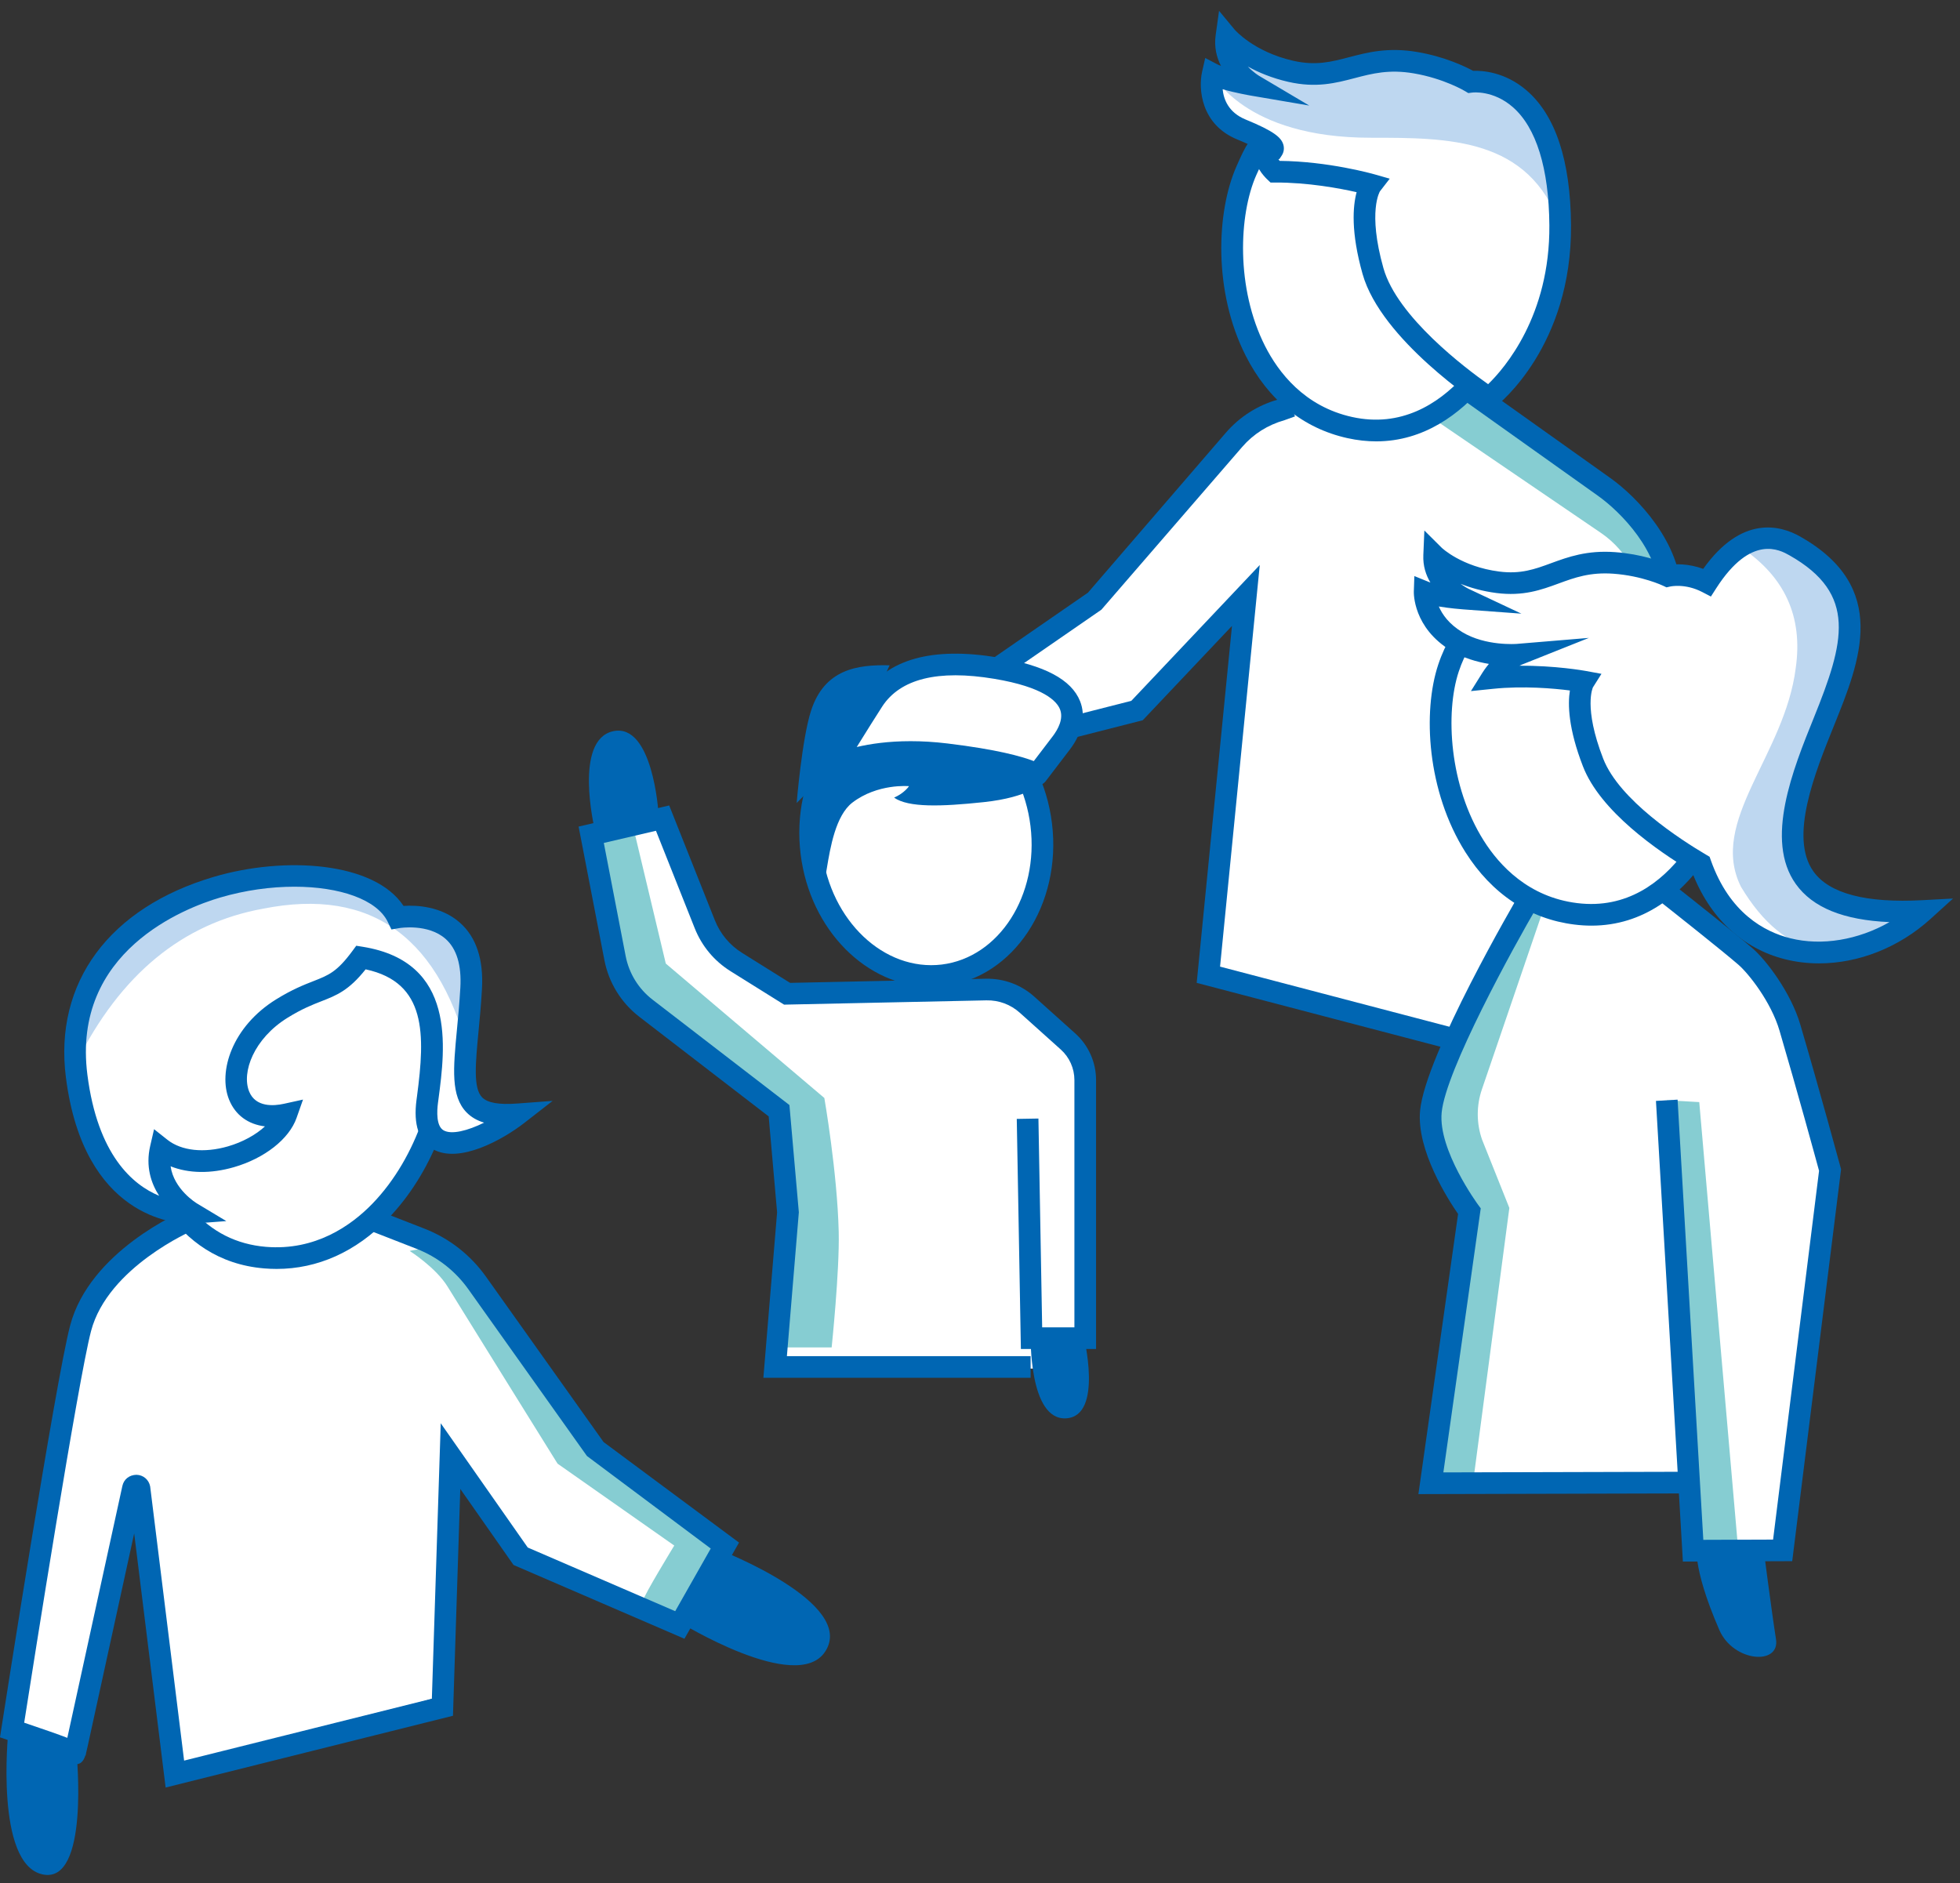
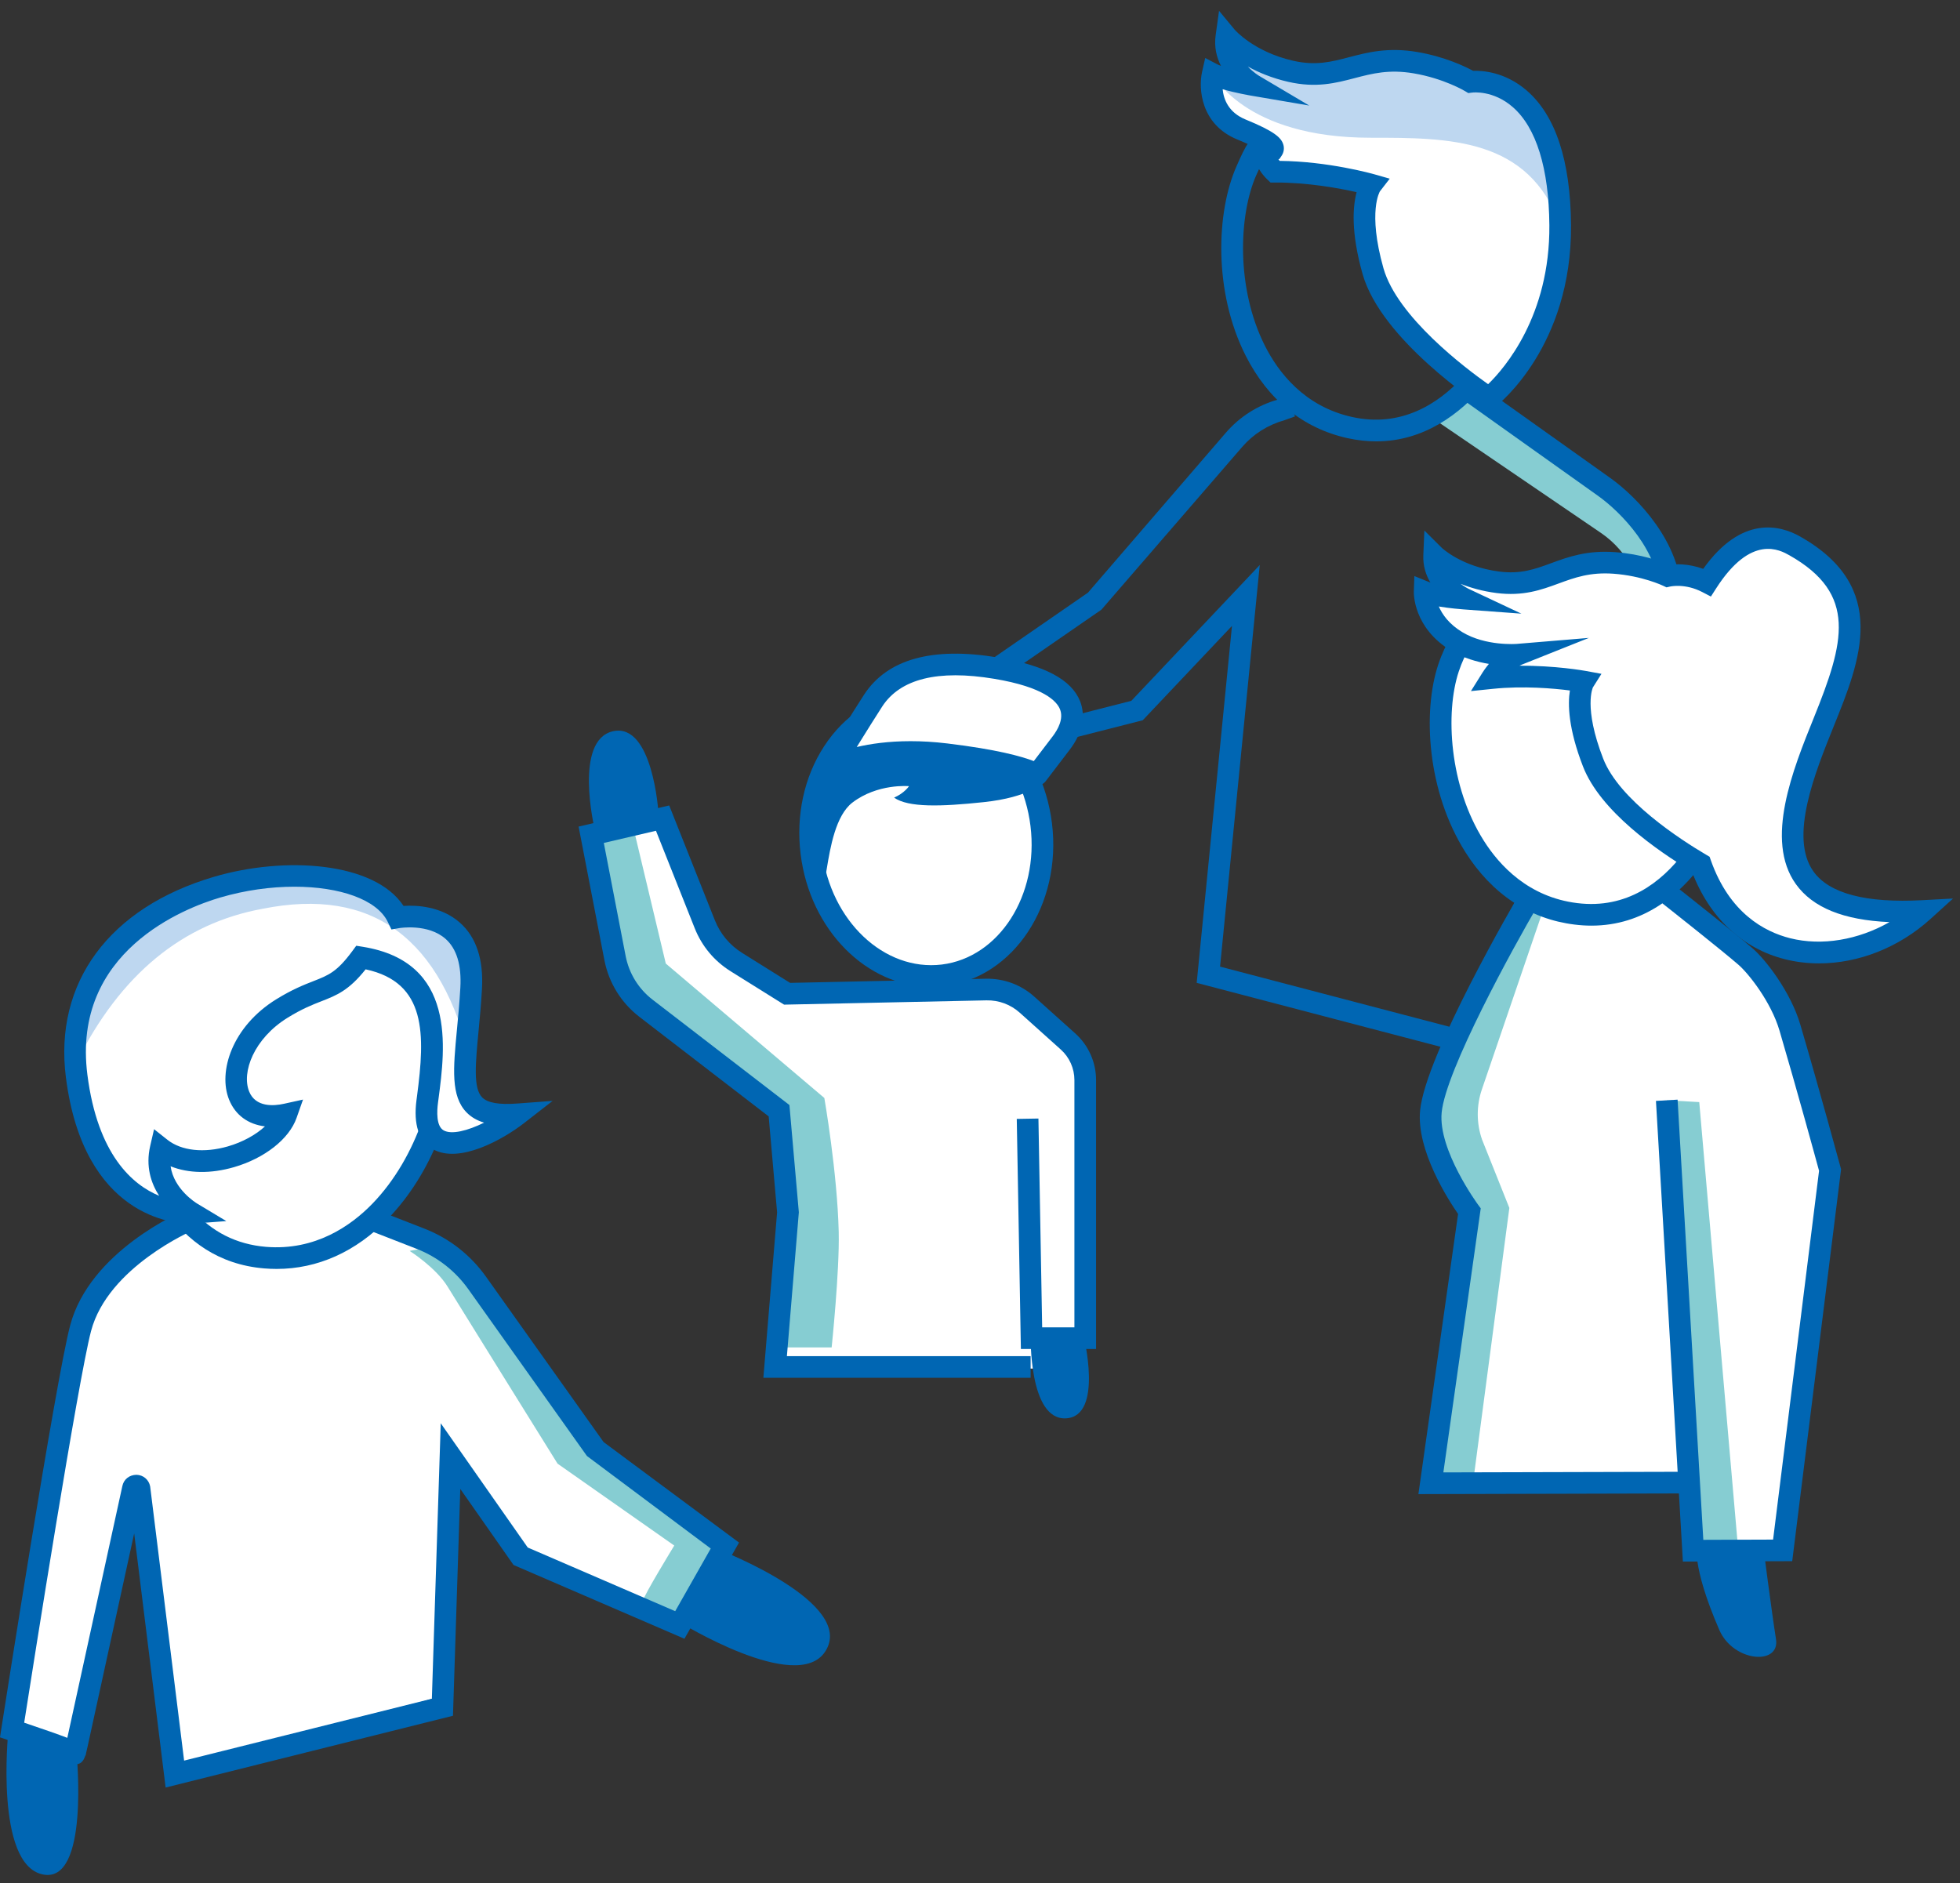
<svg xmlns="http://www.w3.org/2000/svg" xmlns:ns1="http://www.serif.com/" width="100%" height="100%" viewBox="0 0 179 172" version="1.1" xml:space="preserve" style="fill-rule:evenodd;clip-rule:evenodd;stroke-linejoin:round;stroke-miterlimit:2;">
  <rect x="0" y="0" width="179" height="172" fill="#333333" stroke="none" />
  <g id="New-Symbols-202222">
    <g id="Familie-Familie-mit-Kinder-XL--Duotone-" ns1:id="Familie/Familie-mit-Kinder-XL-(Duotone)">
      <g id="Mann" transform="matrix(1,0,0,1,84.226,0.988)">
-         <path id="Path-6" d="M25.774,88.012L29.774,54.012L19.774,64.012L9.774,67.012L5.774,61.012L15.774,54.012L29.774,38.012L34.774,35.012L48.774,34.012L64.774,46.012L67.774,50.012L62.774,79.012L54.774,95.012L25.774,88.012Z" style="fill:white;fill-rule:nonzero;" />
-         <path id="Fill-1" d="M32.945,10.396C32.945,10.396 29.037,13.476 28.269,17.354C26.801,24.777 31.833,38.2 42.608,38.178C52.722,38.158 54.874,25.768 54.874,25.768L32.945,10.396Z" style="fill:white;fill-rule:nonzero;" />
        <path id="Fill-3" d="M46.606,37.206L61.984,47.687C63.226,48.535 64.233,49.684 64.907,51.027L67.864,56.914L66.901,49.828L64.826,45.411L49.583,34.953L46.606,37.206Z" style="fill:rgb(134,205,210);fill-rule:nonzero;" />
        <path id="Fill-5" d="M38.818,39.026C34.783,38.129 31.574,35.528 29.538,31.5C26.565,25.624 26.864,18.353 28.697,14.205C29.529,12.323 30.033,11.185 31.093,11.516C31.531,11.65 31.275,13.358 31.412,13.195C31.388,13.222 31.164,13.515 30.507,15.005C28.902,18.634 28.636,25.336 31.302,30.608C32.53,33.035 34.905,36.131 39.247,37.095C48.21,39.085 52.76,28.364 52.805,28.256L54.633,29.013C54.586,29.125 50.248,39.323 41.465,39.324C40.623,39.324 39.742,39.231 38.818,39.026Z" style="fill:rgb(0,102,179);fill-rule:nonzero;" />
        <path id="Fill-7" d="M47.888,94.766L25.064,88.783L28.286,56.179L20.137,64.796L4.891,68.684L0,63.592L15.131,53.144L27.723,38.539C28.983,37.078 30.63,36.029 32.484,35.506L33.372,35.183L34.042,37.044L33.088,37.387C31.542,37.826 30.227,38.664 29.221,39.83L16.36,54.698L3.036,63.898L5.52,66.483L19.093,63.022L30.823,50.617L27.198,87.298L48.39,92.855L47.888,94.766Z" style="fill:rgb(0,102,179);fill-rule:nonzero;" />
        <path id="Fill-11" d="M69.333,53.423L67.355,53.423C67.355,49.388 63.804,45.784 61.706,44.291L48.829,35.127L49.976,33.516L62.854,42.681C65.26,44.393 69.333,48.583 69.333,53.423" style="fill:rgb(0,102,179);fill-rule:nonzero;" />
        <path id="Fill-72" d="M27.776,2.359C27.776,2.359 29.644,4.608 33.651,5.524C38.218,6.567 40.062,3.889 45.045,4.736C48.064,5.25 50.08,6.489 50.08,6.489C50.08,6.489 58.151,5.318 58.261,19.571C58.343,30.274 51.761,35.358 51.761,35.358C51.761,35.358 42.778,29.49 41.166,23.768C39.497,17.845 41.016,15.882 41.016,15.882C41.016,15.882 36.728,14.66 32.201,14.694C32.201,14.694 30.533,13.11 32,12.681C32.143,12.47 31.999,12.007 29.15,10.839C25.698,9.422 26.523,5.78 26.523,5.78C27.565,6.324 30.245,6.782 30.245,6.782C30.245,6.782 27.394,5.124 27.776,2.359" style="fill:white;fill-rule:nonzero;" />
-         <path id="Fill-75" d="M27.776,2.359C27.776,2.359 29.644,4.608 33.651,5.524C38.218,6.567 40.062,3.889 45.045,4.736C48.064,5.25 50.08,6.489 50.08,6.489C50.08,6.489 58.151,5.318 58.261,19.571C55.355,11.592 48.166,11.592 40.923,11.592C29.378,11.592 26.523,5.78 26.523,5.78C27.565,6.323 30.245,6.782 30.245,6.782C30.245,6.782 27.394,5.124 27.776,2.359" style="fill:rgb(190,215,240);fill-rule:nonzero;" />
+         <path id="Fill-75" d="M27.776,2.359C27.776,2.359 29.644,4.608 33.651,5.524C38.218,6.567 40.062,3.889 45.045,4.736C50.08,6.489 58.151,5.318 58.261,19.571C55.355,11.592 48.166,11.592 40.923,11.592C29.378,11.592 26.523,5.78 26.523,5.78C27.565,6.323 30.245,6.782 30.245,6.782C30.245,6.782 27.394,5.124 27.776,2.359" style="fill:rgb(190,215,240);fill-rule:nonzero;" />
        <path id="Fill-78" d="M41.799,16.486C41.801,16.486 40.655,18.309 42.117,23.5C43.373,27.957 49.663,32.682 51.68,34.102C53.172,32.653 57.335,27.865 57.272,19.579C57.231,14.395 56.077,10.664 53.931,8.792C52.153,7.24 50.289,7.455 50.214,7.468L49.868,7.513L49.562,7.33C49.545,7.321 47.653,6.182 44.879,5.711C42.624,5.329 41.102,5.725 39.491,6.147C37.763,6.599 35.974,7.068 33.431,6.488C31.926,6.144 30.697,5.624 29.733,5.087C30.233,5.62 30.735,5.922 30.746,5.929L35.344,8.653L30.078,7.756C29.878,7.722 28.591,7.497 27.434,7.163C27.523,8.075 27.962,9.283 29.526,9.925C32.155,11.002 32.78,11.578 32.973,12.209C33.079,12.557 33.024,12.93 32.823,13.23L32.623,13.53L32.528,13.556C32.561,13.605 32.599,13.655 32.639,13.706C37.082,13.747 41.113,14.882 41.287,14.931L42.693,15.332L41.799,16.486ZM51.809,36.57L51.22,36.185C50.84,35.937 41.907,30.047 40.213,24.037C39.132,20.199 39.322,17.855 39.669,16.565C38.147,16.218 35.22,15.668 32.208,15.683L31.809,15.685L31.519,15.41C31.202,15.108 30.186,14.039 30.452,12.942C30.477,12.842 30.517,12.717 30.587,12.587C30.23,12.391 29.665,12.118 28.775,11.753C25.433,10.382 25.21,7.103 25.559,5.561L25.843,4.308L26.982,4.904C27.065,4.947 27.167,4.992 27.283,5.036C26.884,4.257 26.645,3.315 26.796,2.223L27.105,0L28.535,1.724C28.58,1.776 30.306,3.746 33.871,4.561C35.942,5.032 37.353,4.663 38.99,4.234C40.652,3.8 42.534,3.304 45.211,3.762C47.749,4.193 49.617,5.106 50.308,5.481C51.144,5.449 53.219,5.575 55.182,7.26C57.836,9.537 59.204,13.677 59.25,19.564C59.335,30.63 52.65,35.92 52.365,36.14L51.809,36.57Z" style="fill:rgb(0,102,179);fill-rule:nonzero;" />
      </g>
      <g id="Junge" transform="matrix(1,0,0,1,52.842,59.702)">
        <path id="Fill-9" d="M32.947,6.612C32.947,6.612 29.411,8.033 27.862,8.821C26.282,9.624 28.755,12.02 31.228,11.866C34.629,11.656 36.784,9.271 36.784,9.271L32.947,6.612Z" style="fill:rgb(0,102,179);fill-rule:nonzero;" />
        <path id="Path-5" d="M8.159,15.298L1.159,16.298L4.159,30.298L18.159,42.298L19.159,51.298L18.159,65.298L45.159,65.298L45.159,62.298L46.159,62.298L46.159,37.298L39.159,31.298L19.159,31.298L12.159,26.298L8.159,15.298Z" style="fill:white;fill-rule:nonzero;" />
        <path id="Fill-13" d="M1.151,16.541L5.028,16.004L7.963,28.305L22.442,40.582C22.442,40.582 23.627,47.381 23.755,52.821C23.839,56.393 23.11,63.362 23.11,63.362L18.097,63.362L18.644,41.744L4.508,30.631L1.151,16.541Z" style="fill:rgb(134,205,210);fill-rule:nonzero;" />
        <path id="Fill-15" d="M42.249,15.615C43.097,22.501 39.085,28.661 33.289,29.374C27.492,30.087 22.106,25.082 21.258,18.197C20.41,11.311 24.422,5.152 30.219,4.439C36.015,3.727 41.401,8.73 42.249,15.615" style="fill:white;fill-rule:nonzero;" />
        <path id="Fill-35" d="M41.282,66.136L16.874,66.136L18.128,51.027L17.358,42.263L5.548,33.169C3.887,31.889 2.753,30.052 2.356,27.994L0,15.795L8.274,13.864L12.442,24.347C12.937,25.591 13.801,26.625 14.938,27.334L19.315,30.069L37.202,29.688C38.855,29.664 40.4,30.236 41.614,31.324L45.358,34.686C46.566,35.768 47.258,37.322 47.258,38.944L47.258,63.507L40.392,63.507L40.016,42.493L41.994,42.459L42.335,61.53L45.28,61.53L45.28,38.944C45.28,37.882 44.827,36.867 44.037,36.157L40.292,32.795C39.454,32.044 38.383,31.641 37.244,31.665L18.767,32.057L13.89,29.011C12.392,28.077 11.256,26.717 10.604,25.077L7.065,16.177L2.302,17.287L4.297,27.619C4.604,29.204 5.476,30.618 6.756,31.603L19.253,41.226L20.113,51.023L19.023,64.159L41.282,64.159L41.282,66.136Z" style="fill:rgb(0,102,179);fill-rule:nonzero;" />
        <path id="Fill-37" d="M31.324,5.36C30.996,5.36 30.667,5.38 30.339,5.421C27.831,5.729 25.607,7.193 24.076,9.543C22.51,11.947 21.858,14.978 22.24,18.077C23.019,24.41 27.913,29.029 33.168,28.394C38.413,27.747 42.047,22.069 41.268,15.736C40.886,12.637 39.518,9.855 37.416,7.902C35.63,6.243 33.498,5.36 31.324,5.36M32.194,30.43C26.342,30.43 21.13,25.256 20.277,18.318C19.838,14.757 20.598,11.258 22.418,8.464C24.272,5.617 27,3.839 30.098,3.459C33.2,3.074 36.273,4.142 38.762,6.454C41.205,8.723 42.793,11.933 43.231,15.495C44.144,22.91 39.738,29.577 33.409,30.355C33.002,30.405 32.597,30.43 32.194,30.43" style="fill:rgb(0,102,179);fill-rule:nonzero;" />
        <path id="Fill-39" d="M1.45,15.944C1.45,15.944 -0.469,7.874 3.152,7.084C6.773,6.293 7.298,14.539 7.282,14.467C7.267,14.395 1.45,15.944 1.45,15.944" style="fill:rgb(0,102,179);fill-rule:nonzero;" />
        <path id="Fill-41" d="M42.317,11.817C42.317,11.817 41.185,13.115 37.006,13.56C33.079,13.979 30.112,14.062 28.814,13.15C29.774,12.725 30.174,12.102 30.174,12.102C30.174,12.102 27.314,11.835 25.005,13.601C21.94,15.945 23.039,25.404 21.37,19.502C19.702,13.601 22.771,4.436 32.482,5.061C40.244,5.561 42.317,11.817 42.317,11.817" style="fill:rgb(0,102,179);fill-rule:nonzero;" />
        <path id="Fill-43" d="M23.11,10.349C23.11,10.349 26.714,8.357 33.557,9.182C40.401,10.007 41.875,11.046 41.875,11.046C41.875,11.046 43.456,8.973 44.082,8.151C44.706,7.328 47.857,2.939 38.107,1.32C30.32,0.028 27.855,2.823 26.902,4.282C25.949,5.741 23.11,10.349 23.11,10.349" style="fill:white;fill-rule:nonzero;" />
-         <path id="Fill-45" d="M28.404,1.065C25.455,0.988 22.456,1.41 21.225,5.22C20.396,7.784 19.915,13.637 19.915,13.637L24.949,8.545L28.404,1.065Z" style="fill:rgb(0,102,179);fill-rule:nonzero;" />
        <path id="Fill-47" d="M30.32,7.993C31.34,7.993 32.46,8.054 33.676,8.201C38.21,8.748 40.483,9.39 41.571,9.813L43.294,7.553C43.789,6.902 44.307,5.944 43.962,5.077C43.678,4.364 42.519,3.054 37.946,2.295C32.818,1.443 29.381,2.294 27.73,4.823C27.244,5.567 26.248,7.162 25.401,8.526C26.639,8.236 28.283,7.993 30.32,7.993M41.874,12.035C41.676,12.035 41.478,11.976 41.304,11.854C41.302,11.854 39.703,10.919 33.439,10.164C27.049,9.389 23.619,11.199 23.584,11.216C23.19,11.431 22.7,11.352 22.394,11.027C22.086,10.701 22.034,10.212 22.268,9.831C22.385,9.643 25.124,5.194 26.074,3.741C28.194,0.497 32.297,-0.646 38.27,0.346C42.549,1.055 45.011,2.364 45.8,4.347C46.335,5.692 46.004,7.256 44.869,8.749L42.66,11.645C42.467,11.901 42.172,12.035 41.874,12.035" style="fill:rgb(0,102,179);fill-rule:nonzero;" />
        <path id="Fill-49" d="M41.284,62.224L46.101,62.224C46.101,62.224 47.968,69.63 44.528,69.841C41.087,70.054 41.284,62.224 41.284,62.224" style="fill:rgb(0,102,179);fill-rule:nonzero;" />
      </g>
      <g id="Frau-rechts" transform="matrix(1,0,0,1,129.119,48.177)">
        <path id="Fill-17" d="M25.098,87.302L25.579,93.312L33.877,93.432L38.087,58.573L33.035,41.384L22.453,32.729L10.881,32.823C10.881,32.823 2.04,47.388 1.559,52.317C1.182,56.175 5.077,62.447 5.077,62.447L1.559,87.296L25.098,87.302Z" style="fill:white;fill-rule:nonzero;" />
        <path id="Fill-19" d="M23.101,52.317L26.068,52.482L29.593,93.01L26.365,93.01L23.101,52.317Z" style="fill:rgb(134,205,210);fill-rule:nonzero;" />
        <path id="Fill-21" d="M10.516,31.061L12.735,32.238L6.217,51.321C5.709,52.807 5.715,54.423 6.231,55.906L8.725,62.149L5.454,86.895L1.532,86.895L5.076,62.447L1.558,53.335L10.516,31.061Z" style="fill:rgb(134,205,210);fill-rule:nonzero;" />
        <path id="Fill-23" d="M6.427,7.967C6.427,7.967 3.071,11.419 2.536,15.336C1.51,22.833 7.332,35.933 18.085,35.273C28.18,34.652 29.593,22.156 29.593,22.156L6.427,7.967Z" style="fill:white;fill-rule:nonzero;" />
        <path id="Fill-25" d="M16.227,36.366C15.725,36.366 15.21,36.335 14.676,36.268C10.573,35.763 7.13,33.477 4.717,29.664C1.197,24.097 0.8,16.83 2.228,12.529C3.57,8.484 6.165,6.831 6.275,6.763L7.326,8.437C7.305,8.451 5.21,9.821 4.106,13.151C2.855,16.917 3.231,23.614 6.389,28.606C7.844,30.906 10.503,33.761 14.918,34.307C24.029,35.44 27.536,24.325 27.569,24.212L29.46,24.791C29.424,24.913 25.8,36.365 16.227,36.366" style="fill:rgb(0,102,179);fill-rule:nonzero;" />
        <path id="Fill-27" d="M31.881,92.823C31.881,92.823 32.693,99.137 33.075,101.527C33.465,103.963 29.179,103.637 27.9,100.693C25.282,94.66 25.881,92.823 25.881,92.823L31.881,92.823Z" style="fill:rgb(0,102,179);fill-rule:nonzero;" />
        <path id="Fill-29" d="M0.419,88.287L4.042,62.699C3.16,61.428 0.218,56.883 0.575,53.24C1.071,48.153 9.311,34.045 9.663,33.446L11.369,34.446C9.042,38.417 2.92,49.568 2.543,53.432C2.208,56.862 5.835,61.809 5.872,61.86L6.112,62.185L2.698,86.304L24.392,86.248L24.397,88.225L0.419,88.287Z" style="fill:rgb(0,102,179);fill-rule:nonzero;" />
        <path id="Fill-31" d="M24.574,94.448L22.114,52.374L24.089,52.259L26.439,92.463L32.811,92.441L37.009,58.758C36.697,57.614 35.013,51.444 33.397,45.954C32.624,43.323 30.569,40.734 29.641,39.933C28.148,38.642 23.952,35.318 22.024,33.797C21.427,33.326 22.756,31.855 23.405,32.367C25.405,33.945 29.432,37.138 30.935,38.437C32.185,39.517 34.436,42.476 35.295,45.397C37.081,51.467 38.95,58.36 38.969,58.429L39.02,58.617L34.558,94.412L24.574,94.448Z" style="fill:rgb(0,102,179);fill-rule:nonzero;" />
        <path id="Fill-33" d="M37.452,17.741C39.889,11.71 42.138,5.839 34.791,1.683C31.357,-0.258 28.653,2.106 26.786,5.015C24.871,4.022 23.192,4.43 23.192,4.43C23.192,4.43 21.185,3.448 18.301,3.237C13.542,2.89 12.051,5.572 7.665,5.005C3.815,4.506 1.857,2.56 1.857,2.56C1.747,5.193 4.576,6.494 4.576,6.494C4.576,6.494 2.016,6.305 0.989,5.887C0.989,5.887 0.899,8.585 3.914,10.405C6.356,11.879 9.471,11.62 9.471,11.62C8.131,12.154 7.13,13.753 7.13,13.753C11.381,13.314 15.521,14.075 15.521,14.075C15.521,14.075 14.271,16.058 16.374,21.472C17.952,25.54 23.707,29.276 26.201,30.744C29.723,40.686 40.341,40.623 46.517,35.027C30.269,35.903 34.326,25.476 37.452,17.741" style="fill:white;fill-rule:nonzero;" />
-         <path id="Path-2" d="M29.881,1.823C33.881,4.49 35.548,8.156 34.881,12.823C33.881,20.823 26.881,26.823 29.881,32.823C33.881,39.49 39.215,40.49 45.881,35.823C38.548,35.823 34.881,33.823 34.881,29.823C33.881,21.823 41.881,11.823 39.881,6.823C37.881,2.156 34.548,0.49 29.881,1.823Z" style="fill:rgb(190,215,240);fill-rule:nonzero;" />
        <path id="Fill-84" d="M16.358,14.602C16.36,14.602 15.468,16.407 17.295,21.114C18.766,24.902 24.364,28.515 26.702,29.893L27.012,30.075L27.132,30.414C28.83,35.205 32.006,36.92 34.371,37.516C37.267,38.244 40.599,37.668 43.441,36.043C39.234,35.862 36.423,34.715 34.888,32.568C32.017,28.552 34.628,22.089 36.535,17.371C39.311,10.501 40.546,6.074 34.304,2.543C33.441,2.057 30.814,0.571 27.619,5.549L27.132,6.308L26.331,5.892C24.794,5.097 23.472,5.38 23.417,5.393L23.077,5.469L22.757,5.318C22.74,5.31 20.867,4.416 18.229,4.223C16.088,4.07 14.698,4.576 13.229,5.115C11.637,5.7 9.991,6.299 7.538,5.985C6.259,5.819 5.17,5.505 4.273,5.146C4.665,5.44 4.985,5.595 4.993,5.599L9.824,7.871L4.504,7.48C4.331,7.467 3.308,7.387 2.285,7.217C2.592,7.933 3.204,8.821 4.425,9.558C6.569,10.853 9.362,10.635 9.39,10.634L15.987,10.085L9.838,12.537C9.773,12.563 9.707,12.595 9.641,12.628C12.902,12.604 15.561,13.077 15.699,13.103L17.137,13.367L16.358,14.602ZM37.008,39.813C35.951,39.813 34.903,39.688 33.888,39.432C29.986,38.45 26.981,35.609 25.392,31.415C22.227,29.518 17.032,25.905 15.451,21.83C14.107,18.368 14.053,16.151 14.254,14.887C12.78,14.699 10.012,14.45 7.23,14.737L5.216,14.944L6.291,13.227C6.338,13.152 6.537,12.845 6.857,12.46C5.783,12.284 4.536,11.935 3.403,11.251C-0.07,9.156 -0.003,5.987 0.001,5.853L0.049,4.437L1.362,4.972C1.407,4.99 1.457,5.008 1.512,5.026C1.104,4.343 0.827,3.51 0.869,2.518L0.963,0.276L2.554,1.858C2.569,1.872 4.361,3.581 7.791,4.024C9.765,4.281 11.055,3.807 12.546,3.259C14.073,2.699 15.806,2.064 18.373,2.252C20.789,2.428 22.627,3.112 23.324,3.407C23.896,3.335 25.073,3.284 26.429,3.78C29.934,-1.138 33.448,-0.213 35.278,0.823C43.48,5.462 40.765,12.182 38.368,18.11C36.634,22.405 34.257,28.286 36.497,31.419C37.94,33.438 41.294,34.32 46.463,34.04L49.243,33.891L47.181,35.76C44.293,38.378 40.597,39.813 37.008,39.813Z" style="fill:rgb(0,102,179);fill-rule:nonzero;" />
      </g>
      <g id="Frau-links" transform="matrix(1,0,0,1,0,79.023)">
        <path id="Fill-55" d="M34.056,32.42L38.419,34.123C40.487,34.929 42.282,36.334 43.584,38.164L54.409,53.387L66.201,62.14L62.086,69.393L47.548,63.116L41.144,53.97L40,75.977L16,82.977L12.742,56.922C12.679,56.588 12.215,56.575 12.142,56.907C10.947,62.38 6.822,81.251 6.852,81.112C6.887,80.95 1.105,78.986 1.105,78.986C1.105,78.986 6.036,47.308 7.36,42.291C9.051,35.886 17.281,32.42 17.281,32.42" style="fill:white;fill-rule:nonzero;" />
        <path id="Fill-57" d="M58.773,67.087C58.716,66.827 61.578,62.14 61.578,62.14L50.919,54.658C50.919,54.658 41.844,40.072 40.885,38.503C39.806,36.739 37.416,35.233 37.416,35.233C37.416,35.233 40.862,34.228 42.835,37.22C44.81,40.212 54,53.083 54,53.083L66.201,62.14L62.087,69.154L58.773,67.087Z" style="fill:rgb(134,205,210);fill-rule:nonzero;" />
        <path id="Path-3" d="M36,4.977C34.666,1.644 31.333,0.311 26,0.977C17,0.977 5,7.977 7,18.977C8.333,26.311 11.666,30.644 17,31.977C19.666,35.311 22.666,36.644 26,35.977C31,34.977 37,29.977 39,24.977C41.666,25.644 44.333,24.977 47,22.977C44.333,22.977 43,22.311 43,20.977C43,18.977 44,7.977 41,5.977C39,4.644 37.333,4.311 36,4.977Z" style="fill:white;fill-rule:nonzero;" />
        <path id="Fill-61" d="M24.124,36.826C19.897,36.474 17.073,34.246 15.197,31.609L17.556,31.458C19.341,33.493 21.594,34.632 24.288,34.857C28.797,35.227 32.056,32.926 33.997,30.929C36.094,28.768 37.609,26.041 38.564,23.317L40.033,25.058C38.985,27.661 37.454,30.205 35.416,32.305C32.501,35.309 29.011,36.874 25.262,36.874C24.885,36.874 24.505,36.858 24.124,36.826Z" style="fill:rgb(0,102,179);fill-rule:nonzero;" />
        <path id="Path-4" d="M7,17.977C11,9.977 16.666,5.311 24,3.977C34,1.977 40.333,6.644 43,17.977C43.666,11.311 43,7.311 41,5.977C39,4.644 37.333,4.311 36,4.977C34.666,1.644 30.333,0.311 23,0.977C12.333,2.977 7,8.644 7,17.977Z" style="fill:rgb(190,215,240);fill-rule:nonzero;" />
        <path id="Fill-63" d="M26.891,1.964C24.738,1.964 22.396,2.281 20.113,2.952C16.902,3.896 6.54,7.853 7.981,19.138C8.917,26.468 12.113,29.19 14.535,30.195C13.795,29.05 13.283,27.518 13.718,25.635L14.07,24.111L15.295,25.082C16.569,26.088 18.634,26.313 20.819,25.68C22.158,25.294 23.369,24.621 24.198,23.855C22.662,23.671 21.495,22.826 20.924,21.42C19.885,18.862 21.208,14.734 25.221,12.252C26.689,11.344 27.767,10.923 28.634,10.584C30.014,10.044 30.774,9.746 32.178,7.842L32.536,7.356L33.133,7.452C41.7,8.832 40.665,16.661 40.047,21.34L39.999,21.707C39.898,22.477 39.83,23.827 40.512,24.217C41.233,24.631 42.705,24.256 44.212,23.514C43.555,23.317 43.03,23.008 42.615,22.584C41.152,21.091 41.394,18.555 41.728,15.045C41.838,13.895 41.963,12.592 42.042,11.186C42.159,9.131 41.707,7.632 40.699,6.735C39.098,5.311 36.513,5.739 36.487,5.741L35.748,5.869L35.421,5.194C34.433,3.125 31.009,1.964 26.891,1.964M17.372,32.745C15.968,32.745 7.653,32.193 6.019,19.389C4.913,10.727 9.973,3.874 19.554,1.056C26.016,-0.844 34.198,-0.309 36.854,3.718C38,3.64 40.289,3.731 42.001,5.248C43.492,6.565 44.169,8.602 44.017,11.297C43.936,12.742 43.809,14.065 43.697,15.234C43.425,18.1 43.208,20.365 44.028,21.201C44.521,21.706 45.565,21.89 47.208,21.769L50.47,21.526L47.89,23.534C45.914,25.072 41.929,27.303 39.53,25.933C38.246,25.199 37.744,23.69 38.037,21.45L38.086,21.081C38.828,15.466 38.976,10.712 33.391,9.511C31.85,11.45 30.736,11.885 29.354,12.425C28.521,12.75 27.578,13.119 26.262,13.934C23.179,15.841 22.042,18.918 22.756,20.675C23.346,22.125 25.003,21.997 25.938,21.789L27.673,21.407L27.084,23.081C26.41,25.005 24.165,26.77 21.369,27.579C19.244,28.194 17.22,28.156 15.58,27.501C15.885,29.605 17.902,30.843 18.005,30.904L20.668,32.505L17.574,32.74C17.566,32.741 17.496,32.745 17.372,32.745" style="fill:rgb(0,102,179);fill-rule:nonzero;" />
        <path id="Fill-65" d="M15.126,84.241L12.254,61.031L7.997,80.508C7.955,80.703 7.914,80.889 7.869,81.062C7.857,81.14 7.839,81.224 7.82,81.317L7.795,81.311C7.609,81.876 7.323,82.223 6.644,82.079L5.681,81.872L5.722,81.674C4.716,81.285 2.658,80.557 0.786,79.923L0,79.655L0.127,78.834C0.329,77.539 5.083,47.047 6.405,42.039C8.198,35.242 16.542,31.659 16.897,31.509L17.666,33.331C17.588,33.363 9.86,36.692 8.317,42.542C7.14,47.005 2.995,73.311 2.209,78.318C4.041,78.941 5.295,79.373 6.148,79.703C7.069,75.488 10.167,61.317 11.176,56.697C11.308,56.087 11.804,55.691 12.457,55.677C13.082,55.686 13.599,56.125 13.714,56.741L16.814,81.781L39.44,76.129L40.251,50.97L48.197,62.319L61.664,68.134L64.909,62.412L53.602,53.959L42.778,38.736C41.584,37.059 39.953,35.782 38.059,35.043L33.696,33.341L34.415,31.5L38.779,33.201C41.032,34.081 42.973,35.598 44.39,37.591L55.124,52.687L67.492,61.868L62.508,70.653L46.898,63.913L42.037,56.969L41.368,77.685L15.126,84.241Z" style="fill:rgb(0,102,179);fill-rule:nonzero;" />
        <path id="Fill-67" d="M65.713,62.542C65.713,62.542 78.265,67.381 75.362,71.822C72.77,75.787 61.944,69.068 61.944,69.068L65.713,62.542Z" style="fill:rgb(0,102,179);fill-rule:nonzero;" />
        <path id="Fill-69" d="M6.986,81.05L0.753,79.214C0.753,79.214 -0.48,91.202 3.87,92.171C8.219,93.14 6.986,81.05 6.986,81.05" style="fill:rgb(0,102,179);fill-rule:nonzero;" />
      </g>
    </g>
  </g>
</svg>